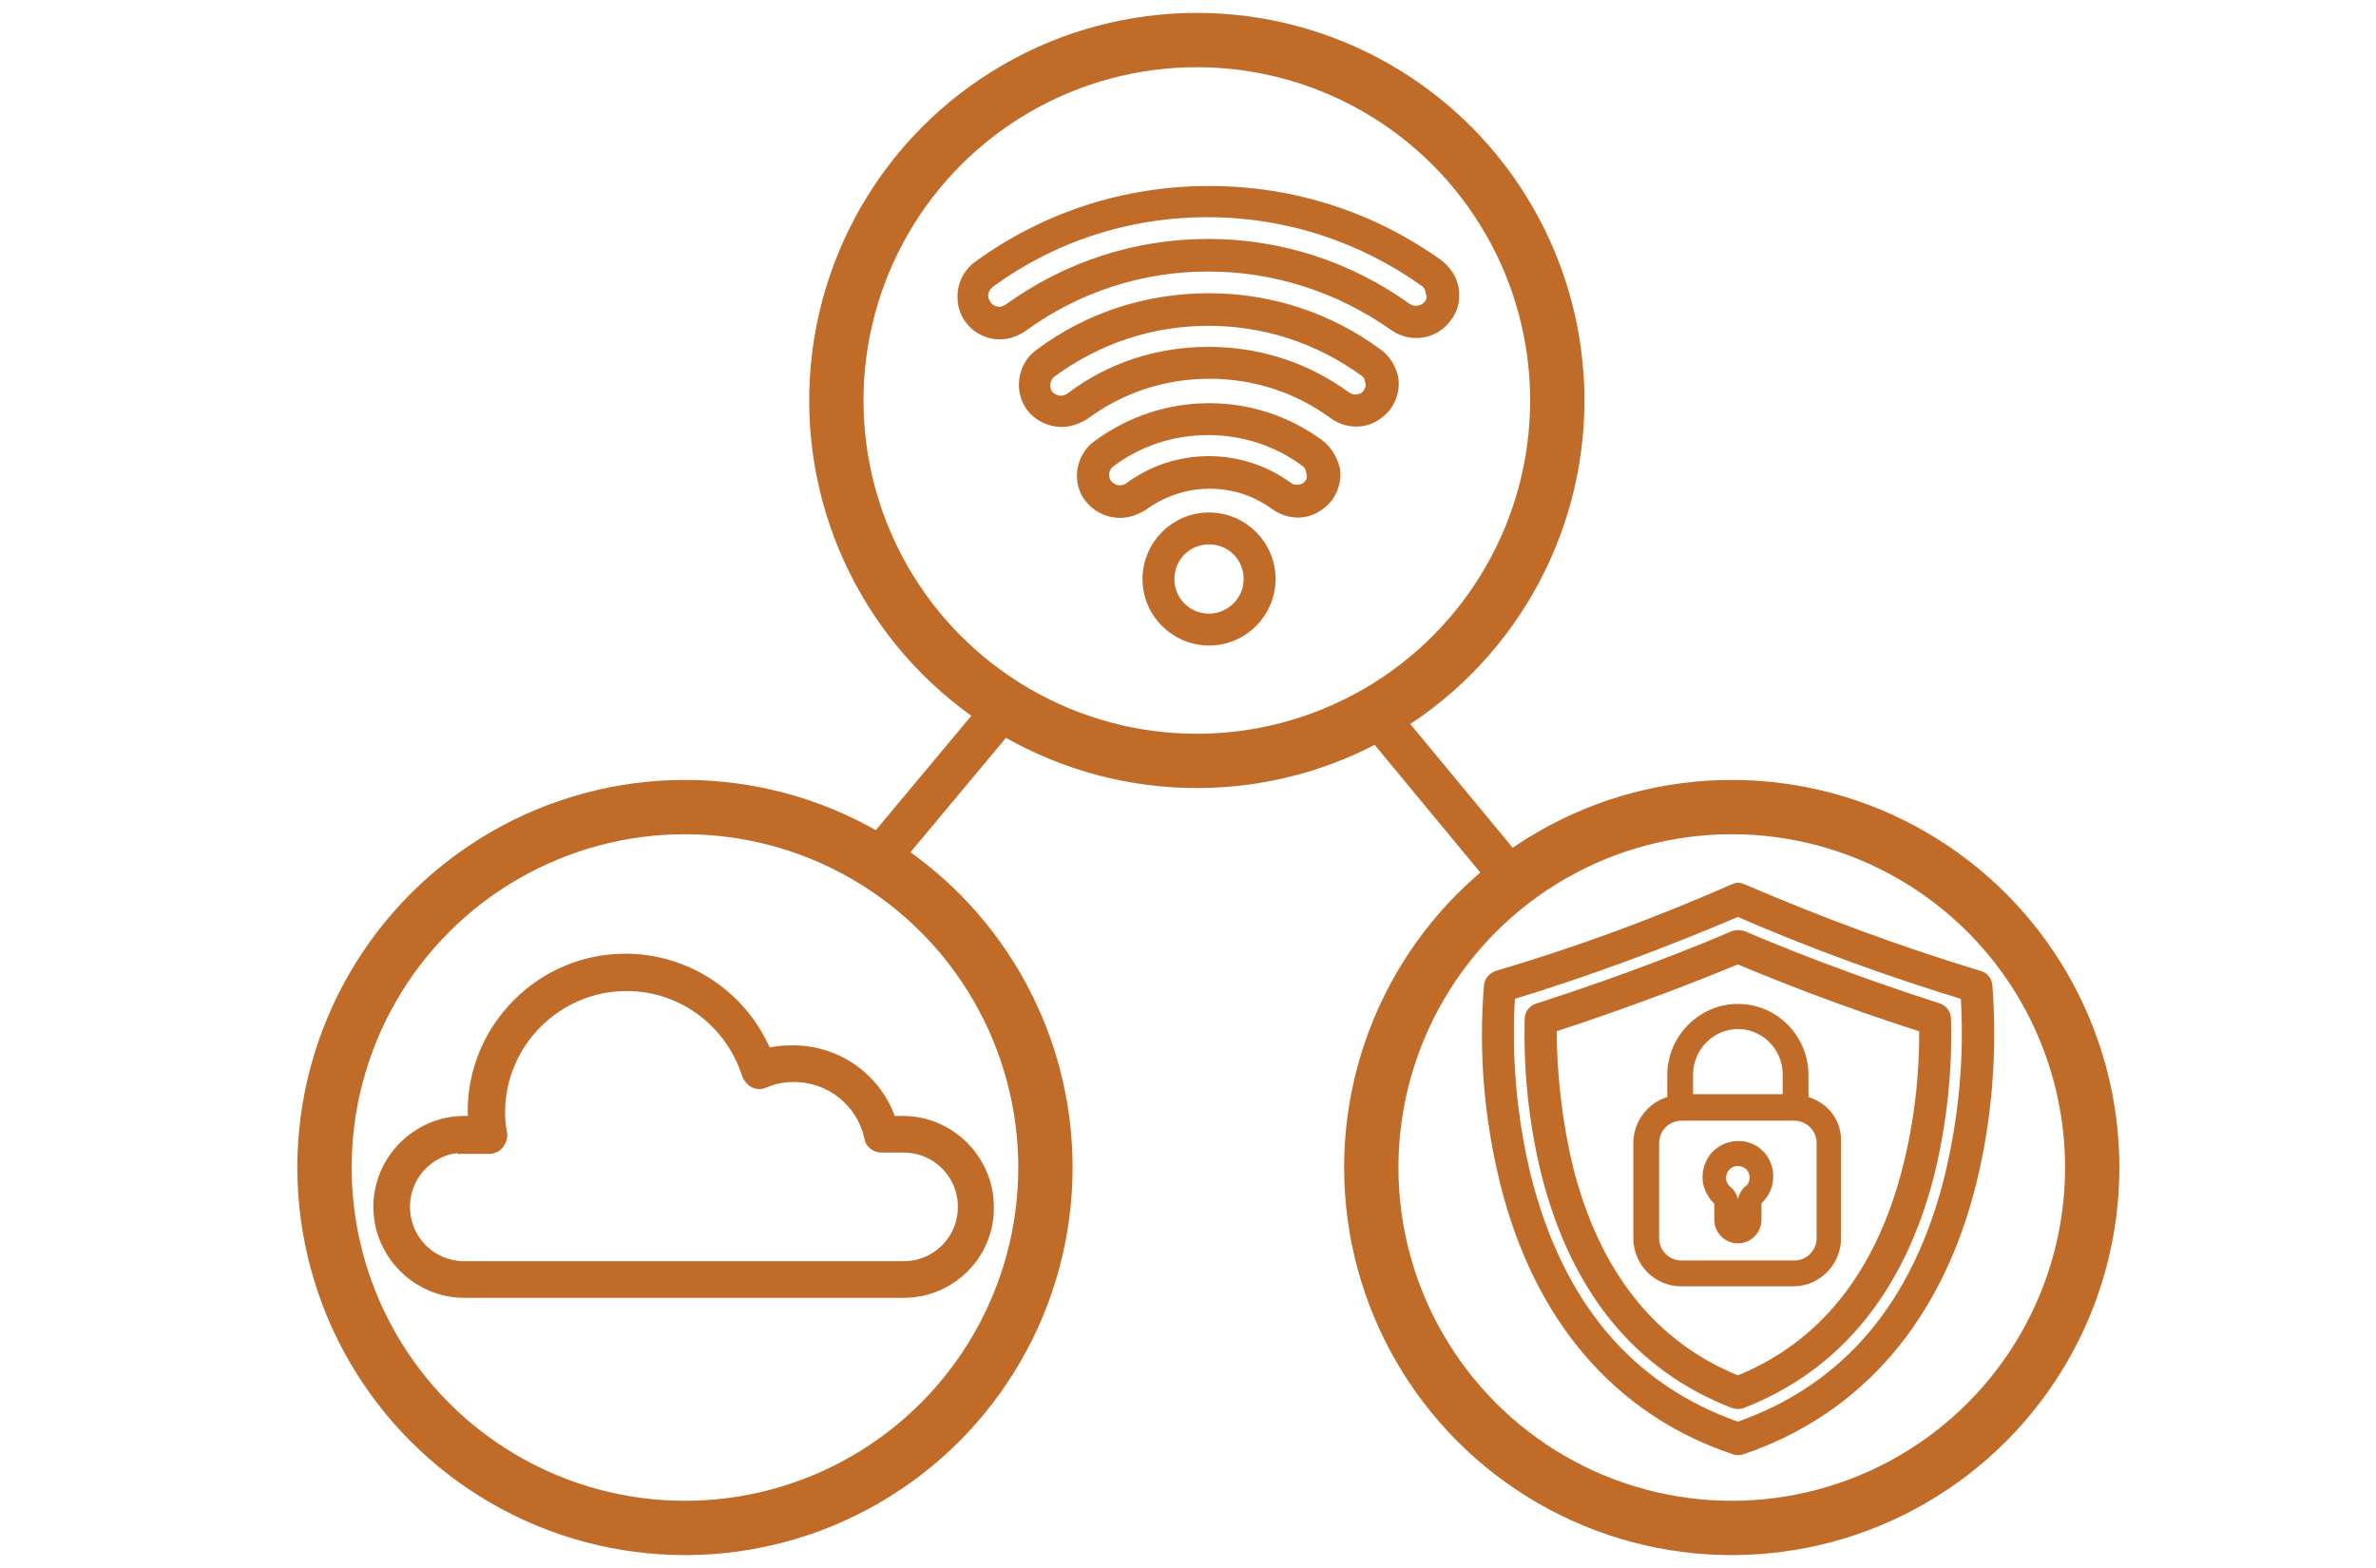
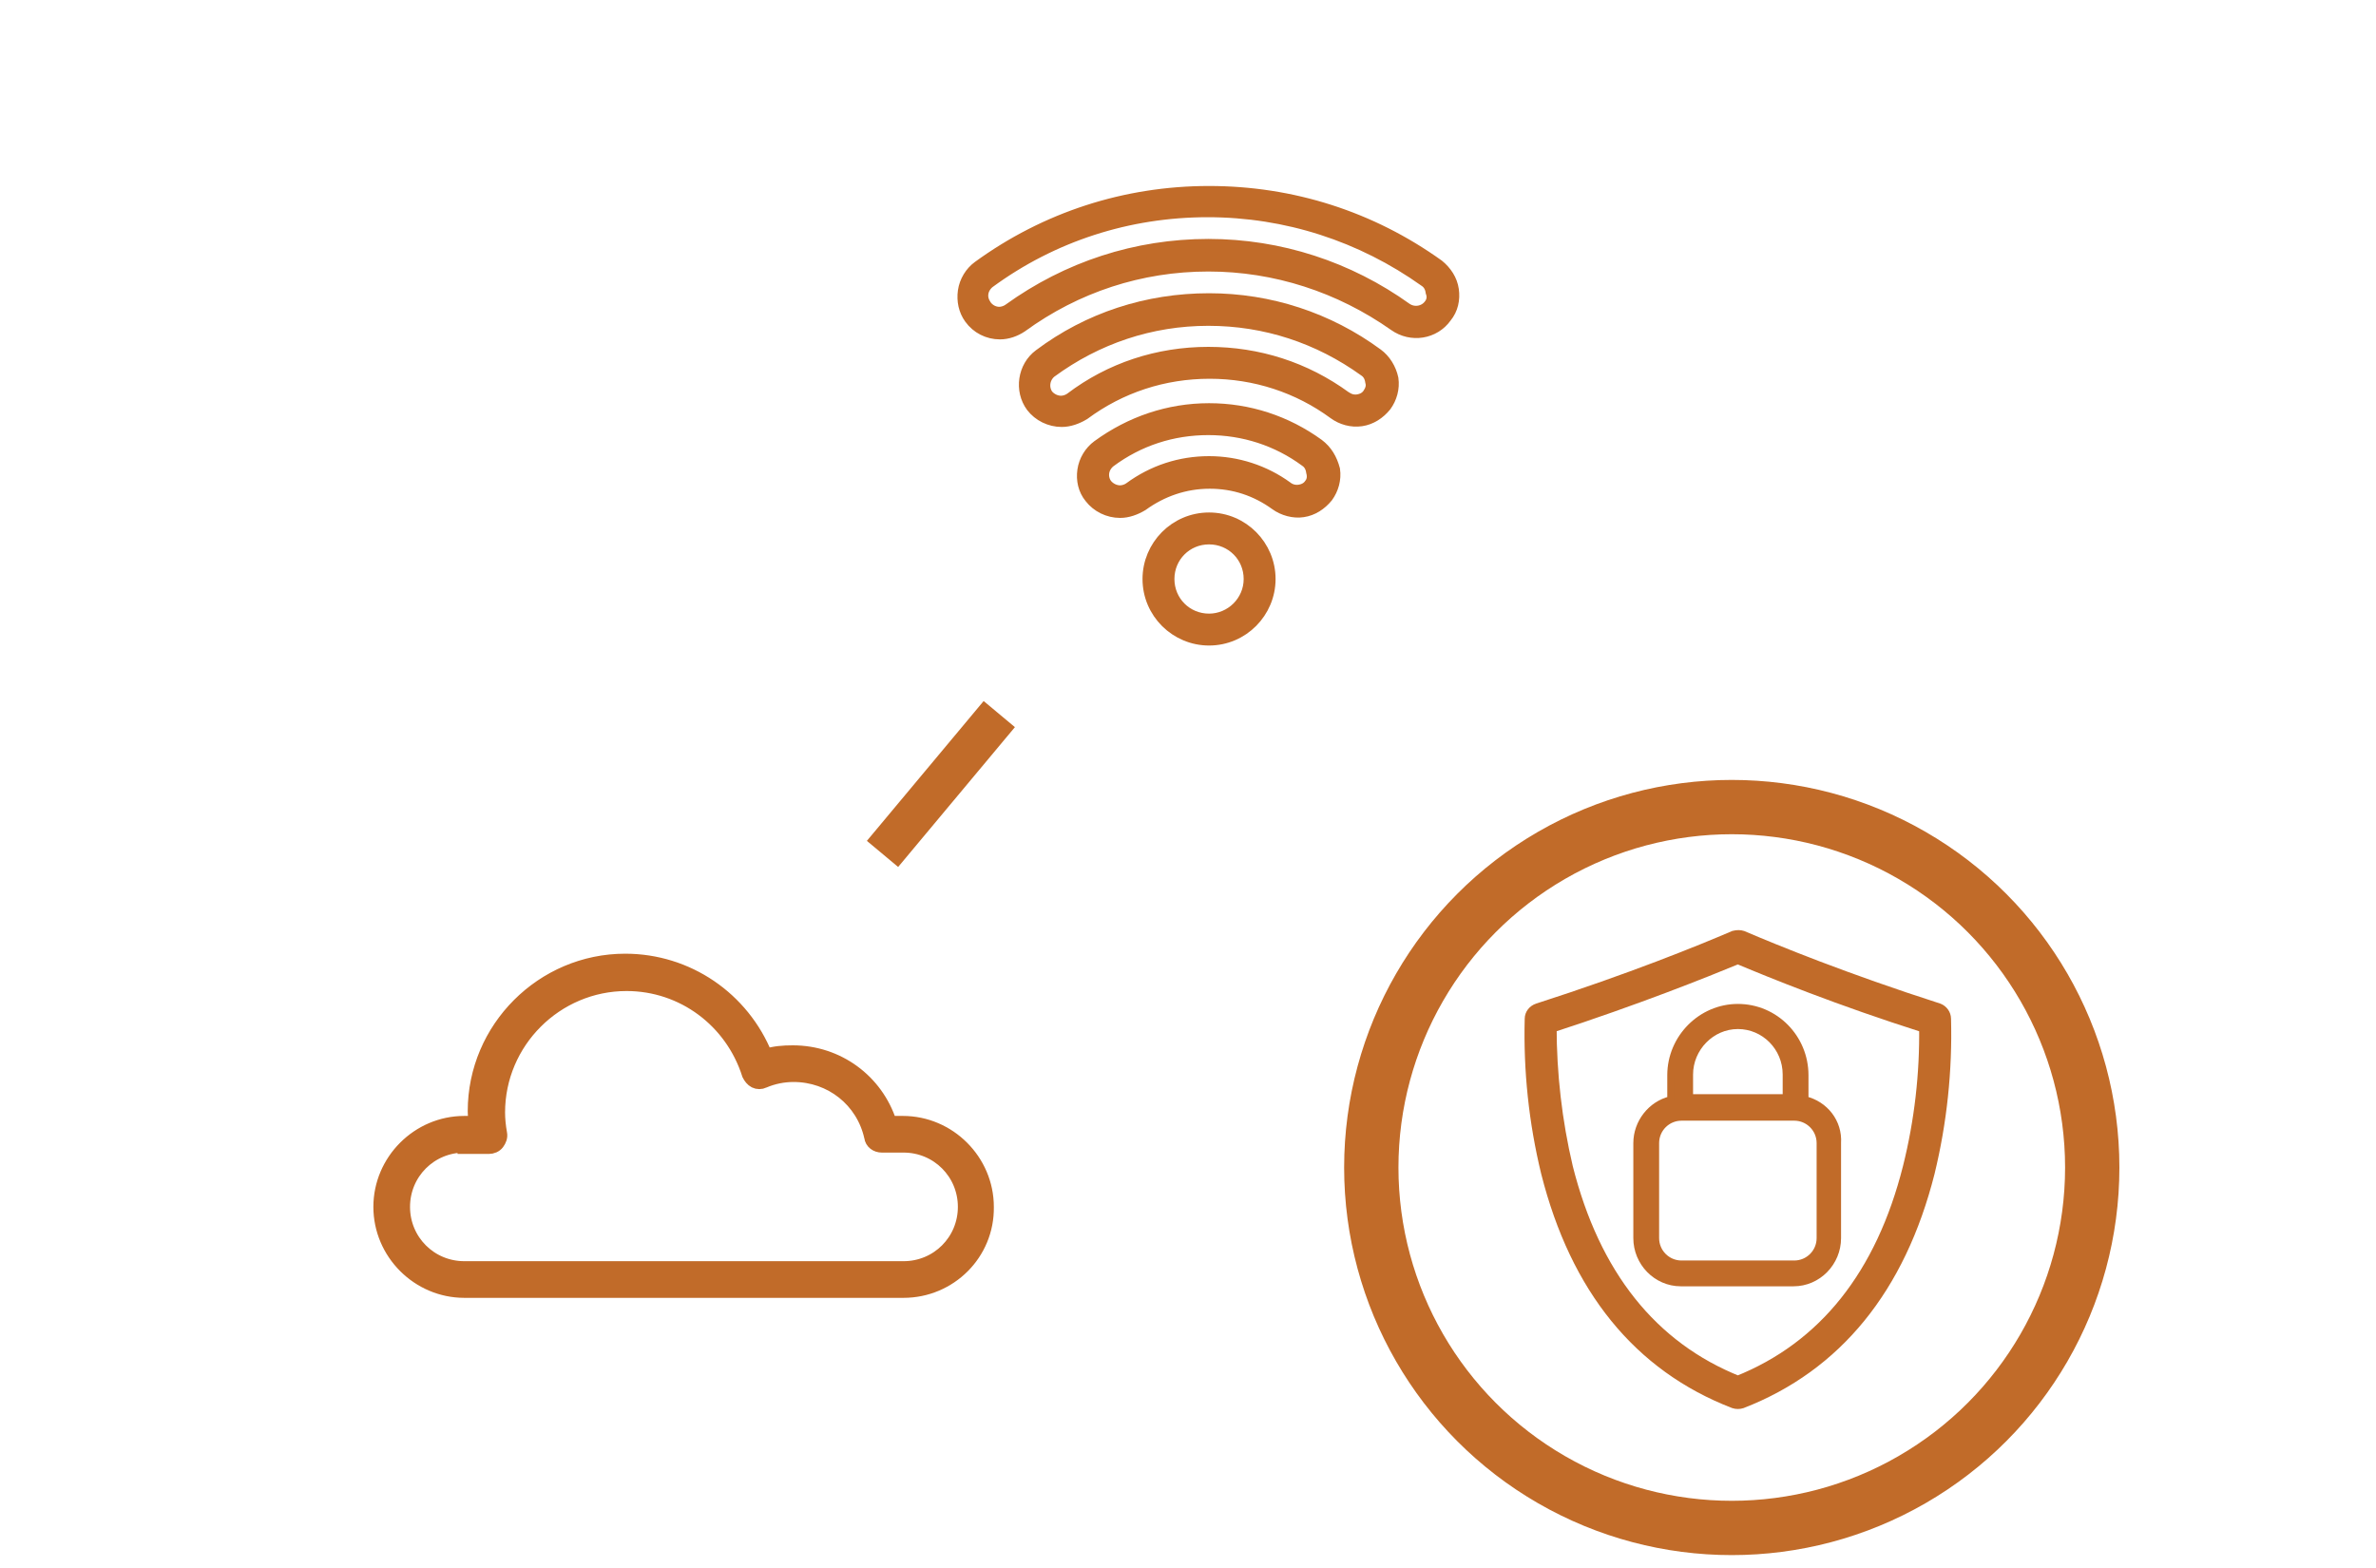
<svg xmlns="http://www.w3.org/2000/svg" id="Layer_1" x="0px" y="0px" viewBox="0 0 350 231" style="enable-background:new 0 0 350 231;" xml:space="preserve">
  <style type="text/css">	.st0{fill:none;stroke:#C16B29;stroke-width:8;stroke-miterlimit:10;}	.st1{fill:none;stroke:#C16B29;stroke-width:6;stroke-miterlimit:10;}	.st2{fill:#C16B29;stroke:#C16B29;stroke-width:2;stroke-miterlimit:10;}	.st3{fill:#C16B29;stroke:#C16B29;stroke-miterlimit:10;}	.st4{fill:#C16B29;stroke:#C16B29;stroke-width:0.75;stroke-miterlimit:10;}</style>
  <g>
-     <circle class="st0" cx="176.3" cy="59" r="53.1" />
-     <circle class="st0" cx="100.9" cy="172" r="53.1" />
    <circle class="st0" cx="255.1" cy="172" r="53.1" />
    <line class="st1" x1="130" y1="125.8" x2="147.2" y2="105.2" />
-     <line class="st1" x1="203.3" y1="106" x2="222.5" y2="129.2" />
    <g>
      <g>
        <path class="st2" d="M133.1,190.2H68.4c-6.8,0-12.4-5.6-12.4-12.4c0-6.8,5.6-12.4,12.4-12.4h1.6c0-0.6-0.1-1.1-0.1-1.7    c0-12.2,10-22.2,22.2-22.2c9.2,0,17.3,5.6,20.7,14c1.3-0.4,2.6-0.5,4-0.5c6.6,0,12.3,4.2,14.3,10.4h1.9c6.8,0,12.4,5.6,12.4,12.4    C145.5,184.7,139.9,190.2,133.1,190.2z M68.4,168.8c-5,0-9,4-9,9s4,9,9,9h64.7c5,0,9-4,9-9s-4-9-9-9h-3.2c-0.8,0-1.5-0.5-1.6-1.3    c-1.2-5.4-5.9-9.1-11.4-9.1c-1.5,0-3,0.3-4.4,0.9c-0.4,0.2-0.9,0.2-1.3,0c-0.4-0.2-0.7-0.6-0.9-1c-2.5-7.9-9.7-13.3-18-13.3    c-10.4,0-18.9,8.5-18.9,18.9c0,0.9,0.1,2,0.3,3.1c0.1,0.5-0.1,1-0.4,1.4c-0.3,0.4-0.8,0.6-1.3,0.6H68.4z" />
      </g>
    </g>
    <g>
      <path class="st2" d="M178.1,76.5c-4.9,0-8.8,4-8.8,8.8c0,4.9,4,8.8,8.8,8.8c4.9,0,8.8-4,8.8-8.8C186.9,80.5,183,76.5,178.1,76.5z    M178.1,91.4c-3.4,0-6.1-2.7-6.1-6.1c0-3.4,2.7-6.1,6.1-6.1c3.4,0,6.1,2.7,6.1,6.1C184.2,88.7,181.4,91.4,178.1,91.4z" />
      <path class="st2" d="M194.1,65.6c-4.7-3.4-10.2-5.2-16-5.2c-5.9,0-11.5,1.9-16.3,5.4c-1.1,0.8-1.9,2.1-2.1,3.5   c-0.2,1.4,0.1,2.8,1,3.9c1,1.3,2.6,2.1,4.3,2.1c1.1,0,2.2-0.4,3.2-1c2.9-2.1,6.3-3.3,10-3.3c3.6,0,6.9,1.1,9.8,3.2   c1.1,0.8,2.6,1.2,3.9,1c1.4-0.2,2.6-1,3.5-2.1c0.8-1.1,1.2-2.5,1-3.9C196,67.7,195.3,66.5,194.1,65.6z M193.1,71.4   c-0.4,0.6-1,0.9-1.7,1c-0.7,0.1-1.4-0.1-1.9-0.5c-3.3-2.4-7.3-3.7-11.4-3.7c-4.2,0-8.2,1.3-11.6,3.8c-0.4,0.3-1,0.5-1.5,0.5   c-0.8,0-1.6-0.4-2.1-1c-0.4-0.5-0.6-1.2-0.5-1.9c0.1-0.7,0.5-1.3,1-1.7c4.3-3.2,9.3-4.8,14.6-4.8c5.2,0,10.2,1.6,14.4,4.7   c0.6,0.4,0.9,1,1,1.7C193.6,70.2,193.5,70.9,193.1,71.4z" />
      <path class="st2" d="M202.8,52.3c-7.2-5.3-15.8-8.1-24.7-8.1c-9.1,0-17.7,2.8-24.9,8.2c-2.3,1.7-2.8,5.1-1.1,7.4   c1,1.3,2.6,2.1,4.3,2.1c1.1,0,2.2-0.4,3.2-1c5.4-4,11.8-6.1,18.6-6.1c6.7,0,13.1,2.1,18.4,6c1.1,0.8,2.5,1.2,3.9,1   c1.4-0.2,2.6-1,3.5-2.1c0.8-1.1,1.2-2.5,1-3.9C204.7,54.4,203.9,53.1,202.8,52.3z M201.7,58.1c-0.4,0.6-1,0.9-1.7,1   c-0.7,0.1-1.3-0.1-1.9-0.5c-5.9-4.3-12.8-6.5-20.1-6.5c-7.4,0-14.4,2.3-20.2,6.7c-0.4,0.3-1,0.5-1.5,0.5c-0.8,0-1.6-0.4-2.1-1   c-0.8-1.1-0.6-2.7,0.5-3.6c6.8-5,14.8-7.7,23.3-7.7c8.4,0,16.3,2.6,23.1,7.5c0.6,0.4,0.9,1,1,1.7   C202.3,56.9,202.1,57.5,201.7,58.1z" />
      <path class="st2" d="M213.9,42.7c-0.2-1.4-1-2.6-2.1-3.5c-9.9-7.1-21.5-10.8-33.7-10.8c-12.3,0-24,3.8-33.9,11   c-1.1,0.8-1.9,2.1-2.1,3.5c-0.2,1.4,0.1,2.8,0.9,3.9c1,1.4,2.6,2.2,4.3,2.2c1.1,0,2.2-0.4,3.1-1c8.1-5.9,17.6-9,27.6-9   c9.9,0,19.4,3.1,27.5,8.8c2.4,1.7,5.7,1.2,7.4-1.2C213.8,45.5,214.1,44.1,213.9,42.7z M210.7,45c-0.8,1.1-2.4,1.4-3.6,0.6   c-8.5-6.1-18.6-9.4-29.1-9.4c-10.6,0-20.7,3.3-29.3,9.5c-0.4,0.3-1,0.5-1.5,0.5c-0.8,0-1.6-0.4-2.1-1.1c-0.4-0.6-0.6-1.2-0.5-1.9   c0.1-0.7,0.5-1.3,1-1.7c9.4-6.9,20.6-10.5,32.3-10.5c11.6,0,22.7,3.6,32.1,10.3c0.6,0.4,0.9,1,1,1.7   C211.3,43.8,211.1,44.5,210.7,45z" />
    </g>
    <g>
-       <path class="st2" d="M292.5,145.2c-0.1-0.6-0.4-1-1-1.2c-11.9-3.6-23.5-7.9-34.9-12.8c-0.4-0.2-0.8-0.2-1.1,0   c-11.4,5-23,9.3-34.9,12.8c-0.5,0.2-0.9,0.6-1,1.2c-0.8,9.6,0,19.3,2.3,28.7c4.9,20,16.6,33.7,33.7,39.4c0.3,0.1,0.6,0.1,0.9,0   c17.1-5.8,28.8-19.4,33.7-39.4C292.5,164.5,293.2,154.8,292.5,145.2z M287.5,173.2c-4.7,19.2-15.3,31.7-31.5,37.3   c-16.2-5.6-26.7-18.1-31.5-37.2c-2.1-8.8-2.9-17.8-2.3-26.9c11.5-3.5,22.8-7.7,33.8-12.4c11,4.8,22.3,8.9,33.8,12.4   C290.4,155.4,289.6,164.4,287.5,173.2L287.5,173.2z" />
      <path class="st2" d="M285.5,148.8c-13.7-4.4-24-8.6-28.9-10.7c-0.3-0.1-0.7-0.1-1.1,0c-4.9,2.1-15.2,6.3-28.9,10.7   c-0.6,0.2-1,0.7-1,1.3c-0.2,7.6,0.6,15.2,2.4,22.6c4.3,17,13.5,28.4,27.5,33.8c0.3,0.1,0.7,0.1,1,0c13.9-5.4,23.2-16.8,27.5-33.8   c1.8-7.4,2.6-15,2.4-22.6C286.4,149.5,286,149,285.5,148.8z M281.3,172c-4,15.9-12.5,26.6-25.3,31.7   c-12.8-5.1-21.3-15.8-25.3-31.7c-1.6-6.8-2.4-13.8-2.4-20.8c12.9-4.2,22.6-8.1,27.7-10.2c5,2.1,14.8,6.1,27.7,10.2   C283.8,158.2,283,165.2,281.3,172z" />
      <path class="st3" d="M265.9,162v-3.6c0-5.5-4.4-10-9.9-10c-5.4,0-9.9,4.5-9.9,10c0,0,0,0,0,0v3.6c-2.9,0.7-5,3.4-5,6.4v14   c0,3.6,2.9,6.6,6.5,6.6h16.6c3.6,0,6.5-3,6.5-6.6v-14C270.9,165.3,268.8,162.7,265.9,162z M256,151.1c3.9,0,7.1,3.2,7.1,7.2v3.4   h-14.2v-3.4C248.9,154.4,252.1,151.1,256,151.1z M268.1,182.4c0,2.1-1.7,3.8-3.8,3.8h-16.6c-2.1,0-3.8-1.7-3.8-3.8v-14   c0-2.1,1.7-3.8,3.8-3.8h16.6c2.1,0,3.8,1.7,3.8,3.8V182.4z" />
-       <path class="st4" d="M259.3,169.7c-2-1.8-5.1-1.6-6.9,0.4c-0.7,0.8-1.1,1.8-1.2,2.8c-0.2,1.6,0.5,3.1,1.6,4.2   c0.1,0.1,0.1,0.1,0.1,0.2v2.4c0,1.7,1.4,3.1,3.1,3.1c1.7,0,3.1-1.4,3.1-3.1c0,0,0,0,0,0v-2.4c0-0.1,0.1-0.2,0.1-0.3   c2-1.8,2.2-4.9,0.4-7C259.6,170,259.4,169.8,259.3,169.7z M257.4,175c-0.7,0.6-1.1,1.5-1.1,2.4v2.4c0,0.2-0.1,0.3-0.3,0.3   c-0.2,0-0.3-0.1-0.3-0.3c0,0,0,0,0,0v-2.4c0-0.9-0.4-1.8-1.1-2.3c-0.5-0.5-0.8-1.1-0.7-1.8c0.1-1,0.9-1.8,1.9-1.9   c0.1,0,0.2,0,0.2,0c0.5,0,1,0.2,1.4,0.5c0.9,0.8,0.9,2.1,0.2,3C257.6,174.9,257.5,174.9,257.4,175z" />
    </g>
  </g>
</svg>